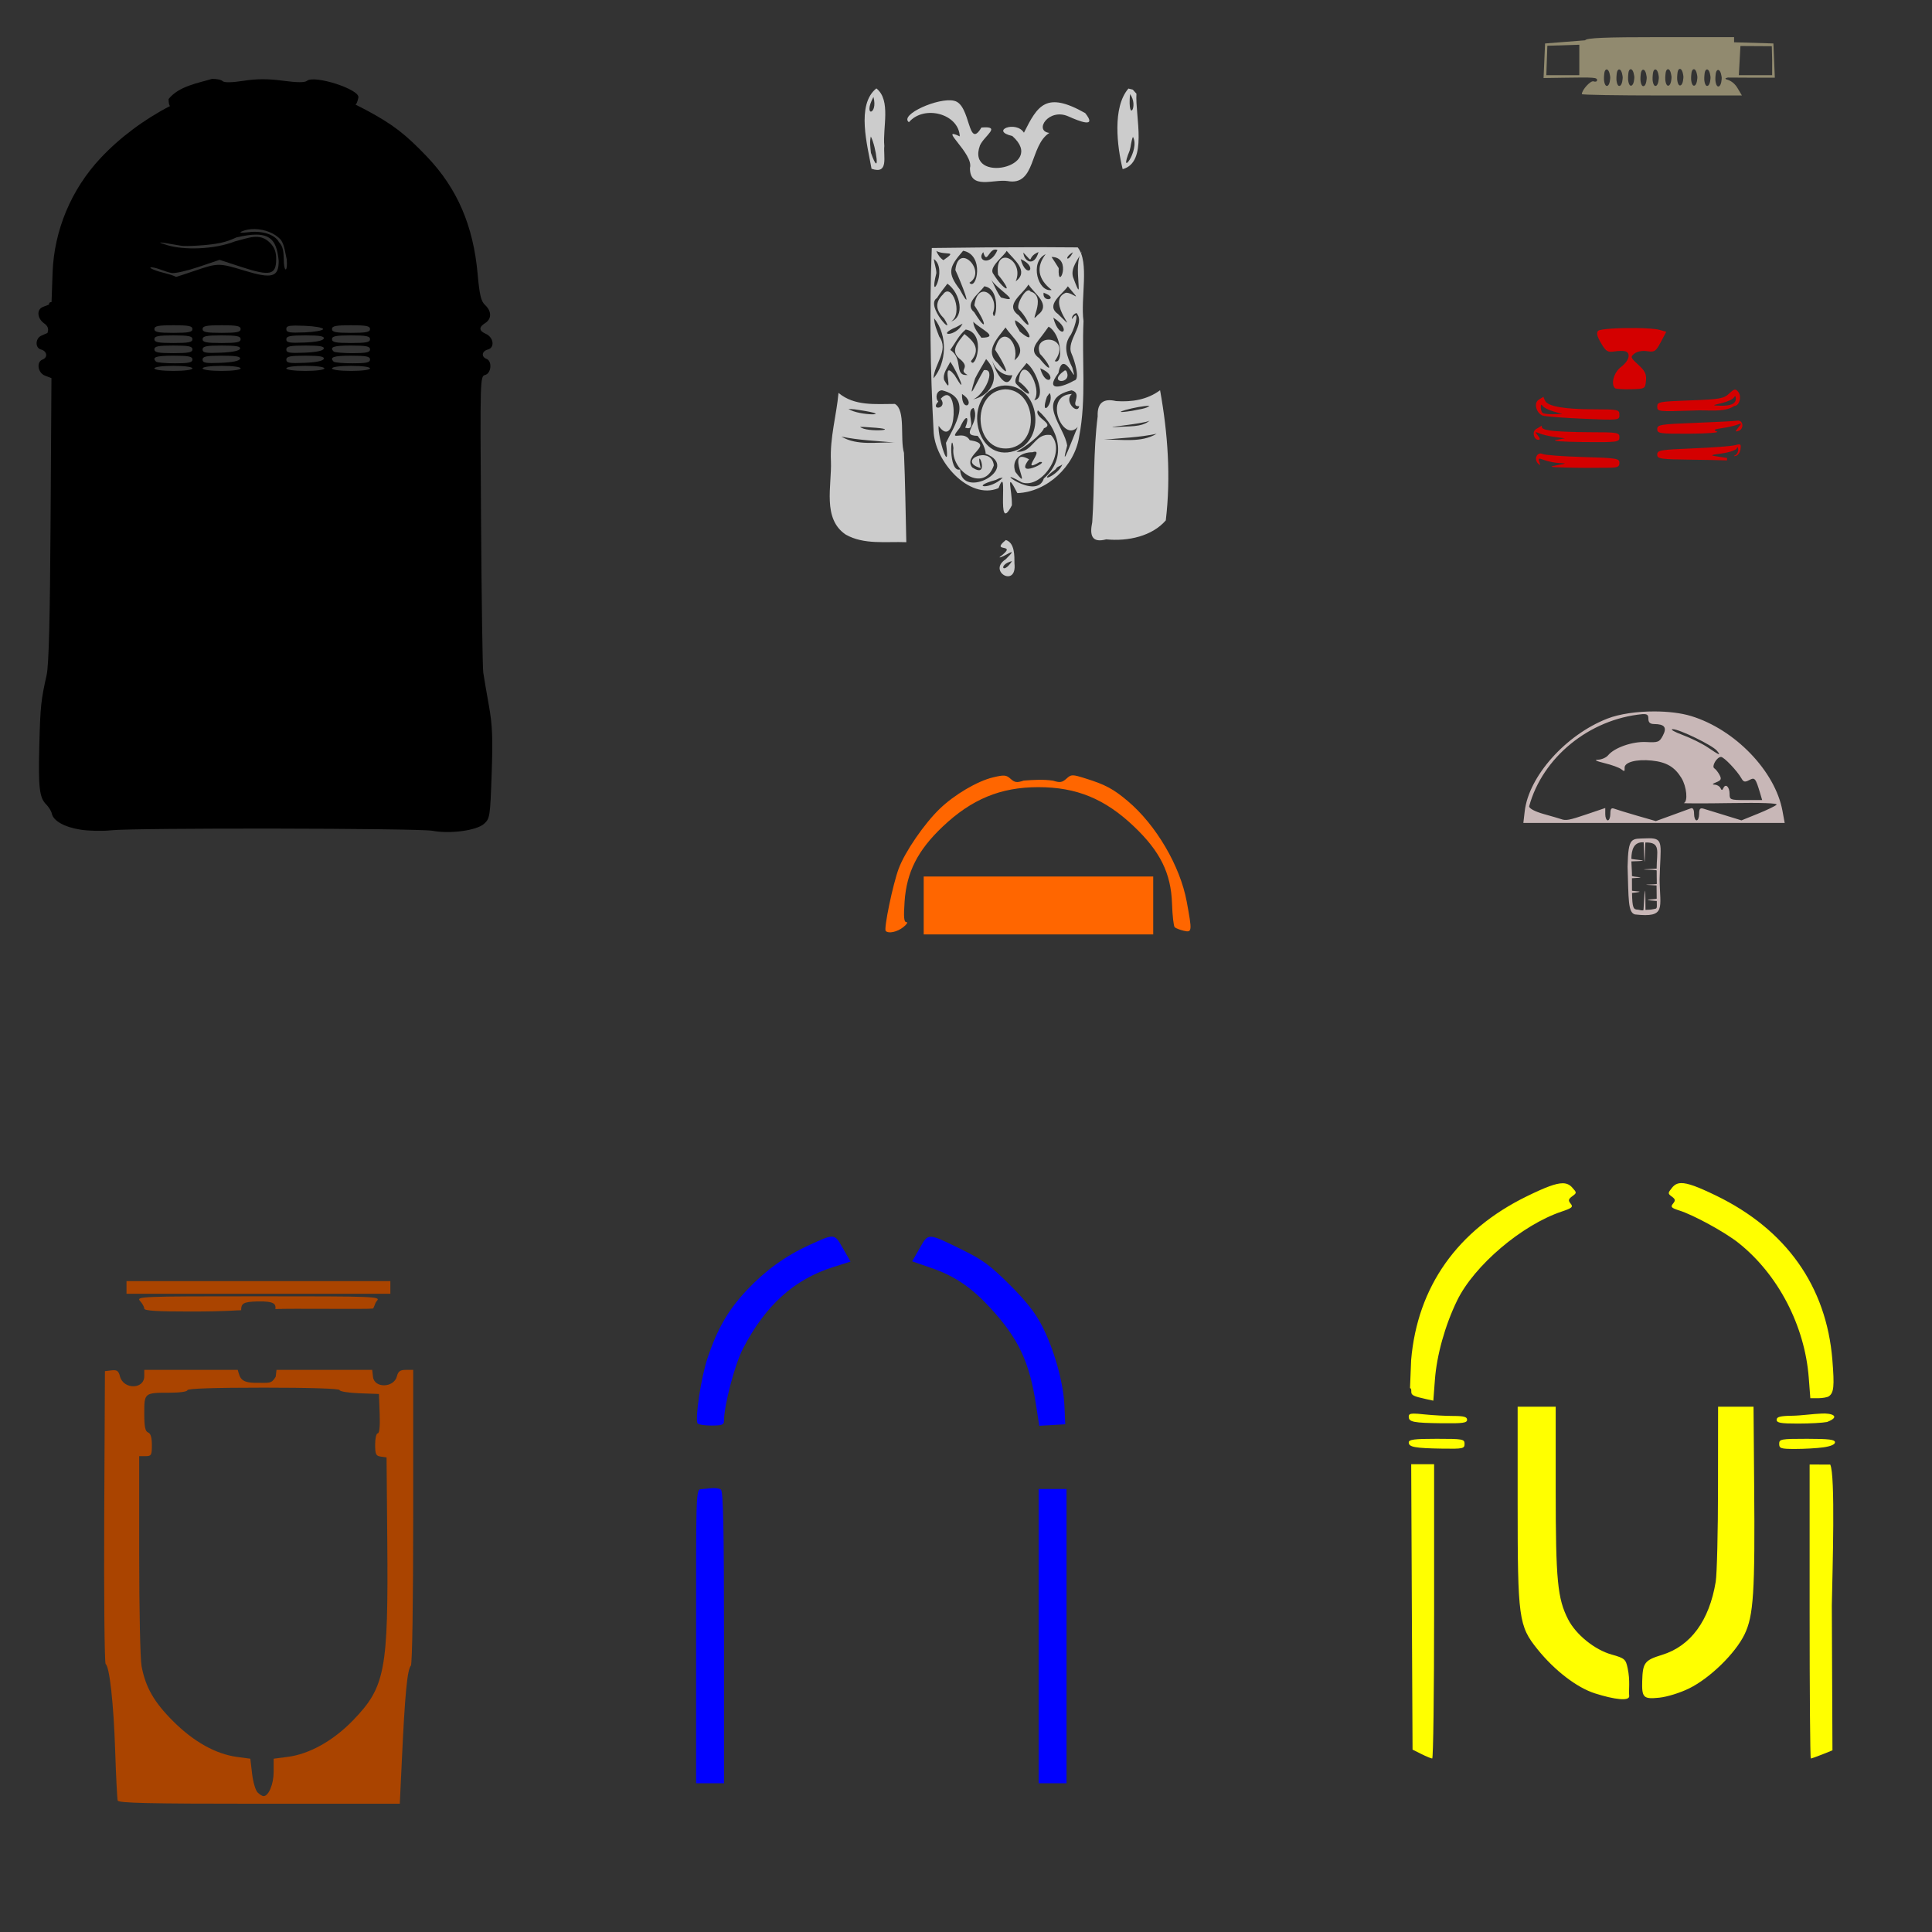
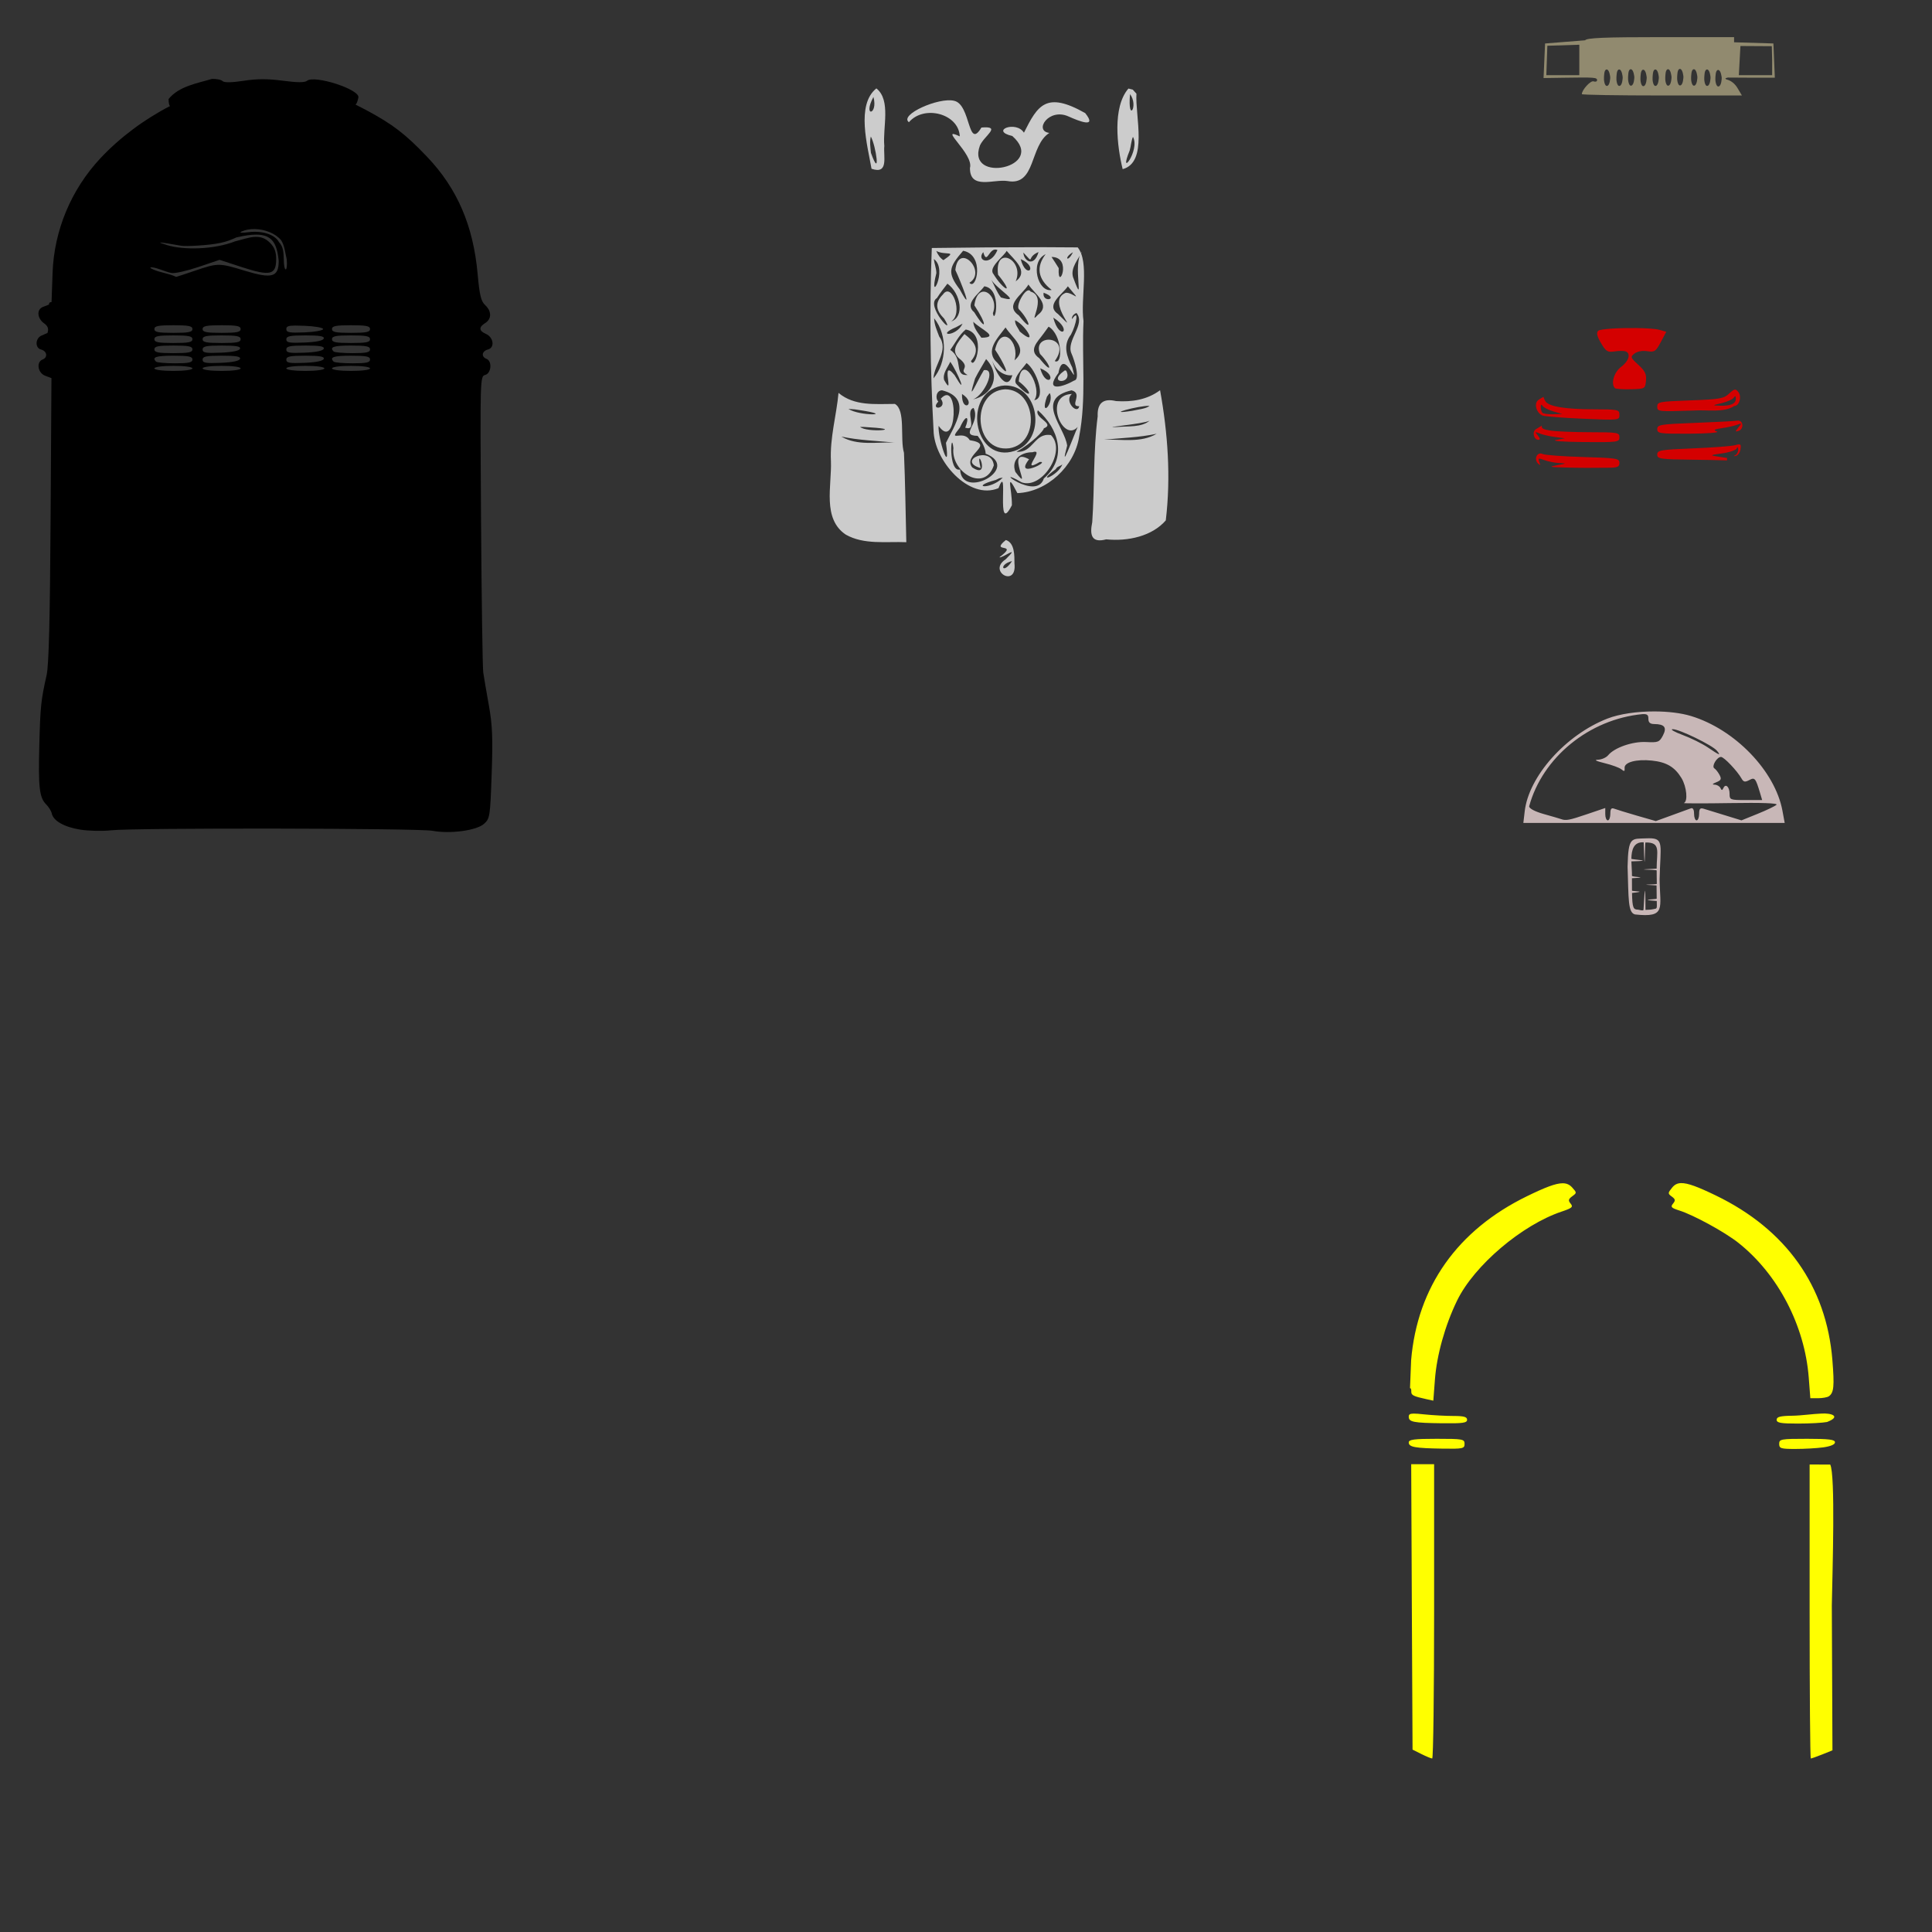
<svg xmlns="http://www.w3.org/2000/svg" xmlns:ns1="http://sodipodi.sourceforge.net/DTD/sodipodi-0.dtd" xmlns:ns2="http://www.inkscape.org/namespaces/inkscape" id="svg2457" ns1:version="0.32" ns2:version="0.47 r22583" width="1080" height="1080" version="1.0" ns1:docname="Jukebox.svg" ns2:output_extension="org.inkscape.output.svg.inkscape">
  <rect width="100%" height="100%" fill="#333333" stroke="none" />
  <defs id="defs2460">
    <ns2:perspective ns1:type="inkscape:persp3d" ns2:vp_x="0 : 526.18109 : 1" ns2:vp_y="0 : 1000 : 0" ns2:vp_z="744.09448 : 526.18109 : 1" ns2:persp3d-origin="372.04724 : 350.78739 : 1" id="perspective2464" />
  </defs>
  <ns1:namedview ns2:window-height="1002" ns2:window-width="1280" ns2:pageshadow="2" ns2:pageopacity="0.0" guidetolerance="10.0" gridtolerance="10.0" objecttolerance="10.0" borderopacity="1.0" bordercolor="#666666" pagecolor="#ffffff" id="base" showgrid="false" showguides="true" ns2:guide-bbox="true" ns2:zoom="0.46783328" ns2:cx="159.6754" ns2:cy="438.76103" ns2:window-x="1276" ns2:window-y="92" ns2:current-layer="svg2457" ns2:window-maximized="0" />
  <path style="fill:#000000" d="m 118.478,44.107 c -7.757,2.371 -18.427,3.993 -24.244,11.258 0.062,2.448 0.339,3.563 0.842,3.9 -14.273,7.327 -28.101,17.604 -38.915,29.164 -16.395,17.527 -25.943,40.391 -26.77,64.134 l -0.576,16.311 c -0.031,-0.003 -0.057,0 -0.089,0 -0.974,-1e-5 -1.42,0.502 -1.33,1.374 -0.689,0.278 -1.665,0.685 -3.28,1.285 -3.985,1.481 -3.133,6.639 0.488,9.175 2.024,1.418 2.682,2.988 2.083,4.875 -0.061,0.193 -0.093,0.362 -0.133,0.532 -0.622,0.239 -1.685,0.725 -3.501,1.551 -3.275,1.489 -3.58,6.811 -0.133,7.712 3.418,0.894 3.954,4.435 0.842,5.629 -3.579,1.374 -2.626,7.46 1.418,8.997 l 3.59,1.374 -0.488,79.115 c -0.336,55.974 -0.978,81.351 -2.216,86.871 -3.145,14.021 -3.523,17.471 -4.078,39.003 -0.615,23.877 0.018,29.492 3.812,33.286 1.446,1.446 2.881,3.744 3.147,5.097 0.809,4.116 7.126,7.653 16.089,9.042 4.68,0.725 12.339,0.888 17.02,0.355 12.499,-1.425 171.871,-1.189 179.637,0.266 9.898,1.854 24.684,-0.128 28.854,-3.856 3.314,-2.963 3.456,-3.935 4.299,-27.878 0.707,-20.087 0.409,-27.39 -1.551,-38.294 -1.332,-7.411 -2.754,-15.708 -3.147,-18.438 -0.393,-2.73 -0.941,-41.101 -1.241,-85.276 -0.541,-79.568 -0.528,-80.324 2.305,-81.065 3.44,-0.9 4.019,-7.744 0.753,-8.997 -3.096,-1.188 -2.627,-4.334 0.798,-5.23 3.938,-1.03 3.179,-6.831 -1.152,-8.731 -3.945,-1.731 -4.063,-3.756 -0.355,-6.072 3.639,-2.273 3.615,-6.607 -0.044,-10.017 -2.317,-2.158 -3.137,-5.522 -4.211,-17.419 -2.441,-27.059 -11.396,-47.786 -28.277,-65.508 -12.11,-12.712 -19.225,-18.188 -34.128,-26.15 -2.159,-1.153 -4.005,-2.074 -5.851,-3.014 0.627,-0.428 1.085,-1.643 1.596,-3.9 1.04,-4.596 -24.642,-12.775 -28.721,-9.396 -1.242,1.029 -5.338,1.031 -13.474,-0.044 -8.549,-1.13 -14.475,-1.12 -21.984,0.044 -6.466,1.002 -10.809,1.066 -11.657,0.222 -0.921,-0.918 -3.581,-1.322 -6.028,-1.285 z m 23.934,83.946 c 5.633,0.093 11.553,2.396 14.715,6.205 2.013,3.073 2.277,7.105 3.147,10.682 0.298,3.12 0.029,5.673 -0.576,5.673 -0.606,0 -1.064,-2.553 -1.064,-5.673 -0.16,-3.73 -0.144,-6.946 -2.704,-9.618 -2.238,-4.181 -9.186,-6.463 -16.842,-5.54 -4.367,0.526 -5.705,0.358 -3.856,-0.443 2.149,-0.931 4.62,-1.328 7.18,-1.285 z m 0.798,3.103 c 8.852,0.011 11.637,4.76 12.587,14.715 0,9.074 -3.699,10.123 -19.014,5.452 -14.365,-4.382 -14.935,-4.372 -27.79,0 -5.734,1.95 -10.49,3.512 -10.549,3.457 -4.047,-1.966 -8.723,-2.325 -12.853,-4.166 -1.788,-0.768 -2.05,-1.197 -0.709,-1.197 3.891,0.492 7.228,2.462 11.036,3.191 1.794,0.343 8.549,-1.179 15.025,-3.368 l 11.79,-3.989 12.632,4.122 c 15.677,5.102 19.014,4.307 19.014,-4.477 0,-4.233 -0.947,-6.664 -3.501,-9.219 -5.767,-5.827 -12.369,-2.429 -19.369,-0.798 -11.719,4.628 -28.7,5.036 -38.117,2.127 -6.512,-2.011 -5.386,-1.947 7.801,0.355 2.693,0.47 15.681,-0.175 22.117,-1.596 3.546,-0.774 5.966,-1.74 8.864,-3.058 4.453,-1.03 8.085,-1.555 11.036,-1.551 z m -46.272,50.66 c 8.51,0 10.637,0.425 10.637,2.127 0,1.702 -2.127,2.127 -10.637,2.127 -8.51,0 -10.637,-0.425 -10.637,-2.127 0,-1.702 2.127,-2.127 10.637,-2.127 z m 26.948,0 c 8.51,0 10.637,0.425 10.637,2.127 0,1.702 -2.127,2.127 -10.637,2.127 -8.51,0 -10.637,-0.425 -10.637,-2.127 0,-1.702 2.127,-2.127 10.637,-2.127 z m 72.334,0 c 8.51,0 10.637,0.425 10.637,2.127 0,1.702 -2.127,2.127 -10.637,2.127 -8.51,0 -10.637,-0.425 -10.637,-2.127 0,-1.702 2.127,-2.127 10.637,-2.127 z m -31.158,0.177 c 1.368,-0.009 3.119,0.046 5.274,0.133 5.655,0.229 10.283,1.037 10.283,1.817 0,0.78 -4.627,1.632 -10.283,1.862 -8.622,0.349 -10.283,0.026 -10.283,-1.862 0,-1.416 0.904,-1.926 5.008,-1.95 z m -68.123,5.496 c 8.51,0 10.637,0.425 10.637,2.127 0,1.702 -2.127,2.127 -10.637,2.127 -8.51,0 -10.637,-0.425 -10.637,-2.127 0,-1.702 2.127,-2.127 10.637,-2.127 z m 26.948,0 c 8.51,0 10.637,0.425 10.637,2.127 0,1.702 -2.127,2.127 -10.637,2.127 -8.51,0 -10.637,-0.425 -10.637,-2.127 0,-1.702 2.127,-2.127 10.637,-2.127 z m 46.893,0 c 7.971,0 10.629,0.459 10.194,1.773 -0.378,1.144 -4.21,1.947 -10.77,2.216 -8.402,0.344 -10.15,0.036 -10.15,-1.773 0,-1.781 1.975,-2.216 10.726,-2.216 z m 25.441,0 c 8.51,0 10.637,0.425 10.637,2.127 0,1.702 -2.127,2.127 -10.637,2.127 -8.51,0 -10.637,-0.425 -10.637,-2.127 0,-1.702 2.127,-2.127 10.637,-2.127 z m -99.281,5.673 c 8.51,0 10.637,0.425 10.637,2.127 0,1.702 -2.127,2.127 -10.637,2.127 -8.51,0 -10.637,-0.425 -10.637,-2.127 0,-1.702 2.127,-2.127 10.637,-2.127 z m 27.036,0 c 7.971,0 10.629,0.459 10.194,1.773 -0.378,1.144 -4.21,1.947 -10.77,2.216 -8.402,0.344 -10.15,0.036 -10.15,-1.773 0,-1.781 1.975,-2.216 10.726,-2.216 z m 46.804,0 c 7.971,0 10.629,0.459 10.194,1.773 -0.378,1.144 -4.21,1.947 -10.77,2.216 -8.402,0.344 -10.15,0.036 -10.15,-1.773 0,-1.781 1.975,-2.216 10.726,-2.216 z m 25.441,0 c 8.51,0 10.637,0.425 10.637,2.127 0,1.684 -2.037,2.127 -9.707,2.127 -5.33,0 -10.117,-0.411 -10.637,-0.931 -2.49,-2.49 -0.076,-3.324 9.707,-3.324 z m -99.281,5.673 c 8.51,0 10.637,0.425 10.637,2.127 0,1.684 -2.037,2.127 -9.707,2.127 -5.33,0 -10.117,-0.411 -10.637,-0.931 -2.49,-2.49 -0.076,-3.324 9.707,-3.324 z m 27.036,0 c 7.971,0 10.629,0.459 10.194,1.773 -0.378,1.144 -4.21,1.947 -10.77,2.216 -8.402,0.344 -10.15,0.036 -10.15,-1.773 0,-1.781 1.975,-2.216 10.726,-2.216 z m 46.804,0 c 7.971,0 10.629,0.459 10.194,1.773 -0.378,1.144 -4.21,1.947 -10.77,2.216 -8.402,0.344 -10.15,0.036 -10.15,-1.773 0,-1.781 1.975,-2.216 10.726,-2.216 z m 25.441,0 c 8.51,0 10.637,0.425 10.637,2.127 0,1.684 -2.037,2.127 -9.707,2.127 -5.33,0 -10.117,-0.411 -10.637,-0.931 -2.49,-2.49 -0.076,-3.324 9.707,-3.324 z m -99.281,5.673 c 6.146,0 10.637,0.599 10.637,1.418 0,0.819 -4.491,1.418 -10.637,1.418 -6.146,0 -10.637,-0.599 -10.637,-1.418 0,-0.819 4.491,-1.418 10.637,-1.418 z m 26.948,0 c 6.146,0 10.637,0.599 10.637,1.418 0,0.819 -4.491,1.418 -10.637,1.418 -6.146,0 -10.637,-0.599 -10.637,-1.418 0,-0.819 4.491,-1.418 10.637,-1.418 z m 46.804,0 c 6.146,0 10.637,0.599 10.637,1.418 0,0.819 -4.491,1.418 -10.637,1.418 -6.146,0 -10.637,-0.599 -10.637,-1.418 0,-0.819 4.491,-1.418 10.637,-1.418 z m 25.529,0 c 6.146,0 10.637,0.599 10.637,1.418 0,0.819 -4.491,1.418 -10.637,1.418 -6.146,0 -10.637,-0.599 -10.637,-1.418 0,-0.819 4.491,-1.418 10.637,-1.418 z" id="path2836" ns1:nodetypes="cccsccscssscssscccssssssssssssssssssssscsssssccccsccsscccsscccscccsccssccccsssccsssccsssccssssccsssccsssccsssccsssccsssccsssccsssccsssccsssccsssccsssccsssccsssccsssccsssccsssc" />
  <path id="path3061" style="fill:#c8b7b7" d="m 921.972,468.6 c -0.558,-10e-4 -1.161,0.015 -1.817,0.044 -8.207,0.363 -9.946,-1.169 -10.327,15.823 0.599,18.171 0.166,25.647 4.118,26.705 17.693,1.971 13.94,-3.525 13.788,-19.702 0.441,-19.045 2.616,-22.851 -5.762,-22.87 z m -2.172,2.349 c 8.796,-0.154 6.324,4.894 6.27,14.607 -16.041,0.772 0,0.401 0.024,1.053 -0.051,2.089 0.073,5.113 0.072,7.477 -3e-4,0.491 -13.148,0.257 -0.143,0.881 0.01,3.126 0.047,5.939 0.085,7.36 0.013,0.48 -11.388,0.492 0.038,1.339 0.142,4.925 0.126,4.039 -1.985,4.569 -0.929,0.233 -2.628,0.362 -4.32,0.399 -0.071,-19.859 -0.655,-7.319 -1.103,-0.093 -0.052,0.833 -2.743,-0.054 -3.147,-0.052 -2.523,0.013 -3.131,-0.997 -3.278,-9.328 9.529,-0.99 -0.013,-0.842 -0.019,-1.29 -0.022,-1.941 -0.027,-4.23 -0.028,-6.931 10.692,-0.616 -3e-4,-0.544 -3e-4,-1.376 0.08,-2.091 -0.252,-5.074 -0.31,-8.047 14.439,-0.344 -0.011,-0.977 -0.01,-1.461 0.084,-4.984 1.271,-9.512 6.877,-9.204 0.744,24.435 0.634,0.049 0.972,0.096 z m 42.257,-47.815 c 1.675,1e-5 9.128,7.863 11.524,12.144 1.063,1.899 1.933,2.041 4.255,0.798 3.114,-1.667 3.546,-1.141 6.072,7.269 l 1.152,3.9 -9.13,0 c -8.724,2e-5 -9.086,-0.145 -9.086,-3.457 0,-3.911 -2.198,-5.983 -3.457,-3.28 -0.663,1.423 -0.979,1.416 -1.64,0 -0.455,-0.975 -1.891,-1.812 -3.191,-1.862 -1.64,-0.062 -1.371,-0.468 0.886,-1.374 2.7,-1.083 3.008,-1.815 1.773,-4.122 -0.818,-1.529 -2.121,-3.165 -2.881,-3.634 -1.719,-1.063 1.386,-6.382 3.723,-6.382 z m -26.992,-15.513 c 3.546,-0.087 22.166,8.973 24.687,12.011 2.498,3.01 1.412,2.599 -5.008,-1.773 -3.106,-2.115 -9.458,-5.259 -14.139,-7.003 -4.68,-1.744 -7.191,-3.195 -5.54,-3.236 z m -16.887,-8.421 c 2.858,-0.163 3.28,0.627 3.28,2.659 0,1.99 0.953,2.866 3.191,2.881 5.859,0.04 7.295,1.894 4.92,6.427 -1.934,3.692 -2.695,3.985 -9.308,3.634 -7.661,-0.407 -17.781,3.117 -21.319,7.402 -1.071,1.297 -3.623,2.416 -5.673,2.482 -2.371,0.077 -1.071,0.765 3.634,1.906 4.069,0.986 8.326,2.532 9.441,3.457 1.625,1.349 1.982,1.212 1.817,-0.709 -0.278,-3.24 6.55,-5.084 15.247,-4.166 8.181,0.863 12.758,3.561 16.532,9.751 2.935,4.814 3.728,13.171 1.33,13.961 -0.013,0.004 0.01,0.04 0,0.044 0.684,0.216 11.798,0.226 25.884,0 17.69,-0.284 26.847,0.039 25.928,0.931 -0.78,0.758 -5.509,3.04 -10.504,5.053 l -9.086,3.679 -9.352,-2.881 c -5.145,-1.576 -10.469,-3.214 -11.834,-3.634 -1.918,-0.591 -2.482,0.067 -2.482,2.881 0,2.003 -0.638,3.634 -1.418,3.634 -0.78,0 -1.418,-1.645 -1.418,-3.679 0,-2.369 -0.637,-3.486 -1.773,-3.058 -0.975,0.367 -5.782,2.121 -10.682,3.9 l -8.909,3.236 -10.504,-3.014 c -5.774,-1.678 -11.498,-3.431 -12.72,-3.9 -1.669,-0.64 -2.216,0.062 -2.216,2.837 0,2.034 -0.638,3.679 -1.418,3.679 -0.78,0 -1.418,-1.553 -1.418,-3.457 l 0,-3.457 -10.194,3.457 c -10.033,3.412 -11.828,3.739 -14.626,2.704 -0.78,-0.289 -5.088,-1.527 -9.573,-2.792 -4.941,-1.394 -8.155,-3.098 -8.155,-4.299 7.414,-27.267 33.495,-48.72 63.38,-51.546 z m 6.648,-1.507 c -9.616,-0.018 -19.477,1.36 -26.239,3.989 -23.347,9.078 -44.065,32.323 -46.272,51.901 l -0.753,6.427 73.043,0 73.043,0 -1.241,-6.737 c -4.09,-22.24 -26.549,-45.551 -51.103,-53.009 -5.664,-1.72 -12.998,-2.557 -20.477,-2.571 z" />
-   <path style="fill:#aa4400" d="m 70.715,716.128 0,3.546 0,3.546 73.752,0 73.752,0 0,-3.546 0,-3.546 -73.752,0 -73.752,0 z m 73.752,8.51 c -66.29,0 -68.444,0.106 -66.173,2.615 1.291,1.427 2.349,3.341 2.349,4.255 0,1.208 6.993,1.64 25.707,1.64 21.418,0 25.802,-0.769 28.455,-0.709 0.014,-3.691 1.011,-4.73 8.953,-4.92 9.722,-0.241 10.509,1.451 10.194,4.255 8.517,-0.419 50.871,0.177 54.339,-0.266 0.906,-0.116 1.058,-2.828 2.349,-4.255 2.271,-2.509 0.117,-2.615 -66.173,-2.615 z m -63.824,41.131 0,3.501 c 0,7.527 -11.719,7.568 -13.607,0.044 -0.741,-2.953 -1.658,-3.627 -4.654,-3.28 l -3.723,0.443 -0.399,81.464 c -0.201,44.804 0.172,81.822 0.798,82.262 2.195,1.543 4.47,22.317 5.319,48.311 0.471,14.431 1.114,27.036 1.418,28.011 0.434,1.39 17.492,1.773 79.115,1.773 l 78.583,0 1.152,-24.466 c 1.696,-36.761 3.037,-50.634 5.053,-52.743 0.741,-0.775 1.285,-36.158 1.285,-83.325 l 0,-81.996 -4.122,0 c -3.185,0 -4.277,0.809 -4.964,3.546 -1.647,6.563 -12.635,6.852 -13.385,0.355 l -0.443,-3.9 -26.726,0 -26.77,0 -0.443,3.812 c -2.442,4.15 -3.631,3.339 -10.637,3.413 -9.03,0.095 -9.269,-2.704 -10.593,-7.224 l -26.15,0 -26.106,0 z m 66.66,9.928 c 26.175,0 42.549,0.538 42.549,1.374 0,0.747 4.946,1.545 10.992,1.773 l 10.992,0.399 0.399,10.992 c 0.262,6.943 -0.13,10.992 -1.064,10.992 -0.813,0 -1.463,2.838 -1.463,6.294 2e-5,5.437 0.43,6.345 3.191,6.737 l 3.191,0.443 0.399,46.095 c 0.633,73.08 -1.124,82.209 -19.103,100.833 -11.053,11.449 -24.484,18.962 -36.61,20.477 l -7.801,1.02 0,7.313 c 0,6.947 -2.791,13.607 -5.673,13.607 -0.68,0 -2.178,-0.937 -3.324,-2.083 -1.146,-1.146 -2.523,-5.848 -3.058,-10.46 l -0.975,-8.377 -7.313,-0.975 C 120.722,980.568 108.408,973.72 96.998,962.381 86.196,951.644 81.402,943.346 79.137,931.4 c -0.749,-3.949 -1.33,-31.956 -1.33,-62.272 l 0,-55.137 3.546,0 c 3.244,0 3.546,-0.505 3.546,-6.205 0,-4.23 -0.683,-6.493 -2.127,-7.047 -1.608,-0.617 -2.127,-3.216 -2.127,-10.637 0,-11.506 0.018,-11.568 14.272,-11.568 5.596,0 9.839,-0.609 9.839,-1.418 0,-0.914 15.129,-1.418 42.549,-1.418 z" id="path2984" />
  <path style="fill:#918a6f" d="m 928.277,20.753 c -31.298,0 -41.33,0.422 -42.194,1.773 l -22.383,1.773 -0.842,19.324 11.745,-0.177 c 16.721,-0.264 18.172,-0.163 18.172,1.374 0,0.756 -0.895,1.07 -1.95,0.665 -1.62,-0.622 -6.56,4.755 -6.56,7.136 0,0.417 20.105,0.753 44.721,0.753 l 44.765,0 -2.482,-4.166 c -1.46,-2.471 -3.637,-4.164 -6.072,-4.787 -0.853,-0.347 -1.115,-0.716 0.709,-1.064 l 15.557,0.089 10.682,0 -0.399,-9.574 -0.399,-9.574 -21.984,-0.665 0,-2.881 -41.087,0 z m 62.172,5.069 0.189,7.651 0,8.554 -9.308,0 -9.308,0 0.443,-8.155 0.443,-8.155 17.539,0.105 z m -125.471,-0.246 17.869,-0.568 0,8.51 0,8.51 -9.219,0 -9.219,0 0.569,-16.451 z m 74.114,12.95 c 1.56,0 1.95,4.133 1.95,4.432 10e-5,0.299 -0.124,4.379 -1.684,4.787 -1.56,0.408 -1.962,-3.602 -1.817,-4.742 0.089,-0.701 -0.01,-4.477 1.551,-4.477 z m -27.48,0.177 c 1.56,0 1.994,4.133 1.994,4.432 0,0.299 -0.124,4.334 -1.684,4.742 -1.56,0.408 -1.962,-3.602 -1.817,-4.742 0.089,-0.701 -0.053,-4.432 1.507,-4.432 z m 20.831,0 c 1.56,0 1.95,4.133 1.95,4.432 0,0.299 -0.124,4.334 -1.684,4.742 -1.56,0.408 -1.962,-3.602 -1.817,-4.742 0.089,-0.701 -0.01,-4.432 1.551,-4.432 z m 14.449,0 c 1.56,0 1.95,4.133 1.95,4.432 0,0.299 -0.124,4.334 -1.684,4.742 -1.56,0.408 -1.962,-3.602 -1.817,-4.742 0.089,-0.701 -0.01,-4.432 1.551,-4.432 z m -48.754,0.133 c 1.56,-1e-5 1.994,4.133 1.994,4.432 0,0.299 -0.124,4.334 -1.684,4.742 -1.56,0.408 -1.962,-3.602 -1.817,-4.742 0.089,-0.701 -0.053,-4.432 1.507,-4.432 z m 7.003,0 c 1.56,0 1.95,4.133 1.95,4.432 0,0.299 -0.124,4.334 -1.684,4.742 -1.56,0.408 -1.962,-3.558 -1.817,-4.698 0.089,-0.701 -0.01,-4.477 1.551,-4.477 z m 20.211,0 c 1.56,0 1.95,4.133 1.95,4.432 0,0.299 -0.124,4.334 -1.684,4.742 -1.56,0.408 -1.962,-3.558 -1.817,-4.698 0.089,-0.701 -0.01,-4.477 1.551,-4.477 z m 28.898,0 c 1.56,0 1.95,4.133 1.95,4.432 0,0.299 -0.124,4.334 -1.684,4.742 -1.56,0.408 -1.962,-3.558 -1.817,-4.698 0.089,-0.701 -0.01,-4.477 1.551,-4.477 z m -35.679,0.133 c 1.56,0 1.95,4.133 1.95,4.432 0,0.299 -0.124,4.334 -1.684,4.742 -1.56,0.408 -1.962,-3.558 -1.817,-4.698 0.089,-0.701 -0.01,-4.477 1.551,-4.477 z m 41.884,0.133 c 1.56,1e-5 1.994,4.133 1.994,4.432 0,0.299 -0.124,4.379 -1.684,4.787 -1.56,0.408 -2.006,-3.602 -1.861,-4.742 0.089,-0.701 -0.01,-4.477 1.551,-4.477 z" id="path3267" ns1:nodetypes="cccccsssccccccccccccccccccccccccccccsssccsssccsssccsssccsssccsssccsssccsssccsssccsssc" />
-   <path id="path2599" style="fill:#ffff00" d="m 848.373,786.353 10.637,0 10.637,0 0,47.159 c 0.026,49.903 1.021,60.117 6.914,71.669 4.371,8.567 14.898,17.088 24.377,19.723 7.399,2.057 7.878,2.714 8.94,7.679 1.492,6.977 0.488,12.312 0.854,15.382 0.385,3.231 -8.353,2.067 -19.101,-1.343 -10.133,-3.215 -22.56,-12.749 -32.178,-24.687 -10.528,-13.068 -11.081,-17.232 -11.081,-81.597 l 0,-53.984 z m 112.046,0 9.884,0 9.928,0 0.355,43.303 c 0.524,60.439 -0.329,73.56 -5.363,83.946 -5.169,10.663 -19.325,24.489 -30.981,30.228 -5.053,2.488 -12.268,4.727 -16.709,5.186 -8.833,0.912 -9.78,0 -9.529,-9.219 0.281,-10.35 1.31,-11.716 11.081,-14.715 16.009,-4.914 26.419,-19.127 30.006,-40.865 0.708,-4.29 1.281,-28.065 1.285,-52.832 l 0.044,-45.031 z" ns1:nodetypes="ccccssssssccccccsssssscc" />
-   <path id="path3383" style="fill:#ff6600" d="m 599.726,433.423 c 1.413,-0.006 3.44,0.591 7.357,1.817 10.819,3.387 15.357,5.831 23.269,12.499 15.86,13.366 29.327,36.286 33.02,56.2 3.106,16.753 3.049,17.471 -1.684,16.355 -2.145,-0.506 -4.399,-1.402 -5.008,-1.95 -0.61,-0.548 -1.288,-6.458 -1.507,-13.164 -0.556,-17.044 -6.601,-29.236 -21.363,-43.258 -16.194,-15.383 -32.023,-21.895 -53.319,-21.895 -21.149,0 -37.298,6.667 -53.585,22.117 -13.879,13.165 -20.107,25.41 -21.23,41.796 -0.605,8.831 -0.368,11.524 1.019,11.524 0.997,0 0.21,1.276 -1.773,2.837 -3.409,2.682 -8.192,3.731 -9.795,2.127 -1.197,-1.197 4.033,-26.319 7.269,-34.926 3.541,-9.419 14.264,-25.054 22.959,-33.419 8.192,-7.881 20.933,-15.405 29.696,-17.507 6.276,-1.506 7.448,-1.407 9.884,0.798 2.301,2.082 3.499,2.266 7.357,0.975 5.452,-0.408 10.903,-0.741 16.355,0.044 3.844,1.231 5.115,1.042 7.49,-1.108 1.378,-1.247 2.177,-1.855 3.59,-1.862 z m -83.374,56.555 128.302,0 0,32.365 -128.302,0 0,-32.365 z" />
  <path id="path3201" style="fill:#ffff00" d="m 1017.971,790.206 c -3.946,0.106 -11.081,1.128 -15.956,1.197 -6.879,0.097 -8.864,0.61 -8.864,2.26 0,1.722 2.265,2.127 11.878,2.127 6.533,0 13.873,-0.399 16.311,-0.886 8.045,-3.11 2.546,-5.126 -3.369,-4.698 z m -227.771,0 c 1.317,-0.022 3.223,0.155 5.983,0.443 4.795,0.501 12.135,0.886 16.311,0.886 5.803,0 7.623,0.501 7.623,2.127 0,1.757 -2.409,2.086 -13.828,1.95 -16.223,-0.193 -18.793,-0.689 -18.793,-3.679 0,-1.175 0.509,-1.691 2.704,-1.729 z m 12.898,14.094 c 14.656,0 15.601,0.172 15.601,2.837 0,2.635 -0.881,2.839 -12.41,2.659 -15.367,-0.239 -18.793,-0.874 -18.793,-3.457 0,-1.637 3.016,-2.039 15.601,-2.039 z m 207.072,0 c 12.232,0 15.601,0.433 15.601,1.95 0,1.226 -2.433,2.265 -6.604,2.837 -3.619,0.496 -10.64,0.886 -15.601,0.886 -8.075,0 -8.997,-0.297 -8.997,-2.837 0,-2.665 0.946,-2.837 15.601,-2.837 z M 939.743,661.362 c -2.24,0.051 -3.726,0.943 -5.008,2.526 -2.464,3.043 -2.49,3.318 -0.177,5.008 2.005,1.466 2.125,2.185 0.665,3.945 -1.518,1.829 -0.991,2.406 3.59,3.856 7.917,2.505 25.366,12.039 32.887,17.995 22.171,17.557 37.155,46.245 39.402,75.392 l 0.886,11.524 4.388,0 c 2.42,-0.011 5.102,-0.491 5.939,-1.064 2.836,-1.942 3.189,-5.558 1.995,-20.344 -3.328,-41.171 -25.841,-72.913 -65.153,-91.924 -9.954,-4.813 -15.68,-6.999 -19.413,-6.914 z m -66.217,0.089 c -3.879,0.003 -9.739,2.27 -19.901,7.224 -38.936,18.984 -61.299,50.62 -64.799,91.658 l -0.621,15.646 c 0.711,0.107 0.709,0.949 0.709,1.994 0,1.986 1.108,2.546 8.643,4.211 l 3.679,0.798 0.886,-11.657 c 1.012,-13.749 5.674,-30.481 12.41,-44.322 9.538,-19.598 36.214,-42.269 58.461,-49.729 5.811,-1.948 6.531,-2.598 5.008,-4.432 -1.463,-1.763 -1.305,-2.519 0.886,-4.122 2.611,-1.909 2.603,-1.995 -0.044,-4.92 -1.381,-1.526 -2.991,-2.351 -5.319,-2.349 z m 149.581,157.256 -11.518,-0.046 0,82.173 c 0,45.199 0.29,82.173 0.665,82.173 0.374,0 3.24,-1.003 6.382,-2.26 l 5.718,-2.305 -0.355,-81.021 c 0.393,-20.245 2.05,-72.902 -0.892,-78.714 z m -234.236,-0.223 0.355,79.78 0.399,79.78 4.964,2.482 c 2.73,1.364 5.443,2.481 6.028,2.482 0.585,0 1.064,-37.018 1.064,-82.262 l 0,-82.262 -6.427,0 -6.382,0 z" />
-   <path id="path3177" style="fill:#0000ff" d="m 464.384,691.312 c -2.372,0.24 -5.925,1.909 -12.41,4.875 -13.003,5.948 -24.207,14.082 -34.527,25.042 -10.363,11.005 -16.428,21.516 -21.939,37.94 -3.565,10.624 -7.114,33.975 -5.54,36.521 0.402,0.65 3.858,1.197 7.712,1.197 5.944,0 7.047,-0.414 7.047,-2.704 0,-8.557 6.057,-31.565 10.637,-40.377 12.546,-24.136 28.477,-38.554 50.305,-45.474 l 9.795,-3.103 -4.255,-7.402 c -2.707,-4.74 -3.776,-6.824 -6.826,-6.515 z m 56.156,0.044 c -2.904,-0.116 -3.947,2.04 -6.427,6.382 l -4.211,7.357 11.125,3.856 c 12.778,4.425 22.183,10.852 32.754,22.383 15.612,17.029 21.708,30.056 25.352,53.94 l 1.817,11.745 7.269,-0.399 7.269,-0.443 -0.488,-10.593 c -0.604,-13.061 -5.808,-31.452 -12.632,-44.677 -3.68,-7.131 -8.812,-13.631 -17.995,-22.782 -10.769,-10.731 -15.037,-13.858 -26.327,-19.413 -9.827,-4.835 -14.603,-7.241 -17.507,-7.357 z M 391.608,832.477 c -2.68,0.122 -2.482,6.821 -2.482,82.926 l 0,81.464 7.801,0 7.801,0 0,-81.242 c 0,-61.318 -0.444,-81.687 -1.729,-82.971 -2.767,-1.567 -7.894,-0.344 -11.391,-0.177 z m 188.989,-0.133 0,82.262 0,82.262 7.801,0 7.801,0 0,-82.262 0,-82.262 -7.801,0 -7.801,0 z" />
  <path id="path3372" style="fill:#d40000" d="m 914.751,183.378 c 5.648,0.072 10.766,0.409 12.942,1.019 l 3.767,1.064 -3.058,5.762 c -2.788,5.229 -3.51,5.724 -7.579,5.097 -2.686,-0.414 -5.533,0.082 -7.092,1.285 -2.47,1.907 -2.326,2.241 2.127,6.338 3.757,3.456 4.607,5.222 4.255,8.864 -0.436,4.512 -0.514,4.584 -8.51,4.787 -4.438,0.113 -8.427,-0.183 -8.864,-0.621 -2.413,-2.413 -0.511,-8.944 3.457,-11.878 4.379,-3.237 5.614,-7.561 2.482,-8.687 -0.975,-0.351 -3.751,-0.323 -6.161,0.044 -3.857,0.588 -4.771,0.031 -7.535,-4.654 -2.238,-3.794 -2.682,-5.783 -1.596,-6.87 1.092,-1.092 11.95,-1.671 21.363,-1.551 z m -53.985,70.154 c -2.079,0.364 -3.065,3.511 -1.019,5.54 1.305,1.295 1.491,1.139 0.753,-0.798 -0.84,-2.207 -0.507,-2.335 2.837,-1.064 2.09,0.795 5.848,1.529 8.333,1.64 4.254,0.19 4.19,0.24 -1.152,1.197 -4.985,0.893 -4.47,1.081 4.255,1.285 7.948,0.256 15.874,0.248 23.801,0.133 5.611,0 6.693,-0.428 6.693,-2.704 0,-2.506 -1.48,-2.743 -20.211,-3.28 -11.116,-0.319 -21.334,-1.069 -22.693,-1.684 -0.574,-0.26 -1.116,-0.35 -1.596,-0.266 z m 1.108,-15.601 c -0.242,1.608 0.833,2.109 4.698,2.748 2.944,0.487 12.862,0.922 22.028,0.931 15.714,0.015 16.665,0.162 16.665,2.837 0,2.713 -0.883,2.838 -20.211,2.659 -11.425,-0.106 -18.053,-0.614 -15.247,-1.152 l 4.964,-0.931 -5.673,-0.753 c -3.12,-0.417 -6.95,-1.332 -8.51,-1.994 -2.527,-1.073 -2.665,-0.936 -0.931,1.197 1.325,1.629 1.424,2.393 0.31,2.393 -2.563,0 -3.682,-4.57 -1.374,-5.939 1.494,-0.886 2.584,-1.541 3.28,-1.994 z m -0.31,-11.657 c 0.177,-0.101 0.448,0.115 0.798,0.665 0.574,0.903 3.299,2.276 6.028,3.058 l 4.964,1.418 -5.097,0.133 c -2.795,0.07 -5.508,-0.278 -6.028,-0.798 -0.52,-0.52 -0.943,-1.956 -0.931,-3.191 0.007,-0.752 0.089,-1.185 0.266,-1.285 z m 1.285,-4.432 c -0.689,0.365 -1.593,0.871 -2.748,1.64 -3.031,2.019 -1.052,7.566 2.216,8.82 1.28,0.491 11.433,1.29 22.604,1.773 20.127,0.869 20.344,0.858 20.344,-2.172 0,-2.93 -0.606,-3.07 -14.538,-3.103 -15.855,-0.037 -24.963,-1.556 -26.815,-4.477 -0.645,-1.017 -0.96,-1.833 -1.064,-2.482 z m 108.99,26.576 c -0.433,0.05 -1.009,0.182 -1.729,0.399 -1.824,0.55 -12.375,1.371 -23.491,1.817 -18.476,0.742 -20.211,1.043 -20.211,3.457 2e-5,2.436 1.516,2.652 19.502,2.881 6.033,0.077 15.617,0.231 19.502,0.399 l 0,-1.374 -4.964,-0.753 c -4.797,-0.735 -4.744,-0.805 2.349,-1.817 4.037,-0.576 7.68,-1.836 8.067,-2.792 0.422,-1.043 0.731,-0.798 0.798,0.621 0.062,1.3 -0.665,2.736 -1.64,3.191 -1.079,0.504 -0.94,0.682 0.355,0.399 1.17,-0.256 2.307,-1.964 2.571,-3.767 0.312,-2.134 0.192,-2.808 -1.108,-2.659 z m -0.133,-13.297 c 2.875,0.121 3.228,4.724 0.089,5.762 -1.891,0.625 -1.891,0.382 0,-1.95 1.957,-2.413 1.9,-2.532 -0.709,-1.507 -1.56,0.613 -5.371,1.467 -8.466,1.906 -4.496,0.637 -5.066,1.034 -2.837,1.906 1.546,0.604 -5.273,1.141 -15.291,1.197 -16.776,0.092 -18.083,-0.102 -18.083,-2.571 0,-2.447 1.685,-2.734 20.92,-3.457 11.506,-0.432 22.196,-0.992 23.757,-1.241 0.214,-0.034 0.429,-0.052 0.621,-0.044 z m -1.817,-13.607 c 0.288,-0.104 0.434,0.341 0.443,1.374 0.026,2.813 -2.919,4.092 -8.953,3.9 -4.359,-0.138 -4.337,-0.187 1.108,-1.463 3.088,-0.723 6.131,-2.105 6.737,-3.058 0.293,-0.461 0.492,-0.691 0.665,-0.753 z m -0.222,-3.723 c -0.714,0.142 -1.614,0.859 -3.058,2.216 -2.972,2.792 -5.222,3.214 -21.762,3.812 -17.359,0.627 -18.438,0.803 -18.438,3.501 2e-5,2.78 0.626,2.835 20.211,2.172 8.176,-0.532 16.844,1.39 22.914,-2.571 2.813,0 4.252,-5.329 2.127,-7.889 -0.762,-0.918 -1.28,-1.383 -1.994,-1.241 z" />
  <path id="path2597" style="fill:#cccccc" d="m 565.74,313.659 c -5.248,8.03 -7.842,1.866 0,0 z m -3.457,-11.79 c -9.438,7.617 7.913,1.021 -3.571,9.618 1.072,1.006 12.386,-7.629 3.482,1.152 -10.368,6.715 6.425,16.271 4.899,2.321 -0.009,-4.24 0.194,-11.5 -4.81,-13.091 z m -1.729,-34.882 c -6.546,6.941 -19.372,5.515 -3.856,1.285 l 2.001,-0.964 1.855,-0.322 z m 33.33,-7.446 c -2.291,6.472 -15.695,11.47 -3.679,2.704 0.687,-1.619 2.624,-1.595 3.679,-2.704 z m -16.709,-6.737 c 7.745,-2.605 -7.781,12.515 4.033,5.452 6.576,-0.662 -14.847,9.843 -5.94,-1.507 -14.459,-7.871 3.017,20.981 -7.67,7.035 -2.549,-7.007 3.31,-11.048 9.576,-10.98 z m 3.014,-23.446 c 11.531,10.162 16.736,26.523 3.325,38.117 -4.106,13.148 -30.518,-8.204 -12.332,2.177 11.422,4.007 25.189,-17.649 16.32,-26.423 -9.391,-1.535 -9.877,10.153 -19.279,9.31 8.797,-4.922 15.463,-11.977 15.247,-13.075 6.768,-2.558 -5.576,-5.907 -3.28,-10.105 z m -35.945,-1.33 c 4.19,8.72 -8.371,15.386 2.269,15.625 4.069,5.041 4.719,9.894 4.38,9.905 20.509,8.038 -13.381,26.383 -14.186,8.875 -6.852,2.022 -5.013,-23.604 -3.743,-11.979 -1.564,13.269 17.399,25.24 22.597,9.676 -1.288,-11.619 -21.245,-2.464 -7.385,1.525 -3.48,-14.781 6.43,6.955 -4.688,-0.371 -5.735,-7.15 13.668,-12.783 -1.418,-15.233 -3.71,-6.324 -12.767,2.044 -5.494,-6.987 3.747,-8.349 5.516,-5.876 2.991,0.037 7.44,2.215 -0.509,-9.437 4.677,-11.074 l 0,1.4e-4 z m -6.471,-7.801 c 8.66,5.524 -0.374,11.052 0,0 z m 49.197,-0.31 c 2.253,6.051 -5.891,14.017 -1.738,1.884 l 1.34,-1.84 0.399,-0.044 0,-1.4e-4 z m 12.011,-1.728 c 6.835,1.735 -1.587,9.209 4.334,8.872 -1.011,5.105 -8.805,-2.98 -4.104,-6.847 -16.499,0.758 -5.015,27.739 3.227,18.453 -2.442,5.346 -10.337,27.166 -5.895,10.46 -1.158,-10.314 -18.543,-26.011 2.438,-30.937 z m -72.334,0 c 17.866,4.476 6.428,20.475 2.154,29.361 2.745,19.758 -4.731,-3.068 -4.104,-9.504 10.315,14.861 11.649,-26.601 1.197,-15.158 4.266,5.737 -6.4,6.873 -1.374,1.596 -1.893,-1.983 -1.033,-6.293 2.127,-6.294 z m 35.236,-0.576 c -19.478,1.132 -17.816,35.55 2.375,32.965 17.515,-2.822 15.096,-32.853 -2.375,-32.965 z m -0.222,-2.127 c 19.637,-0.329 23.678,30.745 5.404,36.604 -21.63,6.971 -29.062,-29.301 -9.479,-35.853 l 2.013,-0.536 2.062,-0.216 z m 33.64,-8.465 c -11.005,7.564 4.927,8.228 0.728,0.215 l -0.728,-0.215 z m -13.828,-1.152 c 11.014,4.392 3.398,12.086 0,0 z m -7.623,-2.925 c 5.364,3.706 11.351,19.804 4.299,20.743 5.11,-6.581 -7.081,-27.615 -8.67,-10.507 7.736,5.878 7.933,11.107 -0.904,1.908 -3.567,-2.827 3.466,-9.487 5.274,-12.144 z m -42.638,-0.709 c 4.085,5.763 10.311,20.927 2.393,7.446 -8.493,-10.357 0.492,14.007 -5.834,2.733 -0.955,-3.755 2.039,-6.963 3.44,-10.179 z m 23.535,-0.532 c 1.913,6.196 7.729,8.696 11.168,8.004 -3.252,10.793 -10.406,-3.953 -11.168,-8.004 z m -3.501,-0.975 c 8.916,9.5 3.022,20.339 -7.269,22.516 6.298,-2.405 13.297,-17.626 6.007,-16.308 -4.104,6.606 -9.754,20.377 -4.915,4.668 1.848,-3.739 4.11,-7.256 6.177,-10.875 z m -11.391,-16.532 c 11.924,2.096 5.069,23.249 2.918,17.663 5.424,-6.383 2.079,-10.734 -3.628,-15.137 -3.859,4.862 -8.58,9.679 -1.952,14.481 5.52,5.032 -1.978,5.309 3.724,8.434 -7.982,0.655 -2.069,-9.046 -9.707,-14.006 2.782,-3.866 4.887,-8.389 8.643,-11.435 z m 22.25,-1.152 c 3.926,6.092 12.969,11.779 5.018,18.395 2.99,-10.303 -7.476,-20.595 -10.878,-5.956 4.271,6.258 10.595,18.756 1.512,7.544 -7.721,-6.729 -0.051,-14.003 4.348,-19.983 z m 24.067,-0.443 c 7.557,4.334 8.205,21.632 3.457,19.246 10.223,-14.254 -13.093,-15.991 -8.247,-4.009 6.179,6.363 7.595,12.39 -0.39,2.429 -6.476,-4.529 -0.929,-9.163 2.348,-13.75 0.944,-1.305 1.888,-2.61 2.832,-3.915 z m -48.089,-1.684 c -3.535,7.665 -15.455,6.928 -3.546,1.95 1.182,-0.65 2.364,-1.3 3.546,-1.95 z m 5.983,-1.064 c 3.765,4.004 15.369,8.781 4.542,8.947 -1.887,-2.671 -4.386,-5.521 -4.542,-8.947 z m 23.402,-0.842 c 6.428,3.146 13.03,15.276 2.571,6.294 -0.887,-2.027 -2.813,-3.882 -2.571,-6.294 z m -45.253,-1.064 c 7.819,9.745 6.824,25.123 -0.399,33.552 0.487,-8.031 8.805,-15.662 3.215,-23.365 -1.219,-3.29 -2.809,-6.665 -2.816,-10.187 z m 66.572,-0.399 c 11.311,7.154 3.446,13.321 0,0 z m 12.986,-2.571 c 5.312,6.278 -5.9,15.325 -2.856,22.514 1.83,4.04 5.018,14.757 1.596,15.217 -5.726,3.353 -17.252,7.082 -8.835,-4.211 2.787,-15.384 11.559,10.462 7.748,-3.019 -3.097,-6.248 -5.413,-12.396 -0.719,-18.5 2.825,-5.244 4.864,-14.994 0.568,-8.571 -0.27,-1.627 1.046,-2.944 2.498,-3.43 z m -18.394,-11.346 c 9.459,3.435 -0.956,6.065 0,0 z m 13.563,-3.59 c 8.746,10.291 2.896,3.303 -1.155,3.627 -12.051,4.697 10.08,26.118 -4.391,11.831 -7.217,-5.039 2.606,-11.005 5.547,-15.458 z m -46.715,0 c 10.255,1.437 5.866,22.429 4.808,15.037 3.869,-10.112 -8.476,-18.888 -10.347,-4.377 7.1,10.605 7.138,15.495 -0.087,3.857 -5.915,-4.821 2.817,-10.425 5.626,-14.516 z m 24.687,-0.975 c 3.407,5.273 13.028,11.204 5.15,17.066 -5.915,6.577 5.815,-10.4 -3.968,-13.129 -2.044,-3.632 -8.464,7.484 -6.557,9.841 5.566,5.595 8.628,14.488 -0.01,3.465 -8.393,-5.875 2.134,-11.618 5.385,-17.244 l -4e-5,0 z m -45.297,-0.488 c 7.579,5.482 9.683,18.684 2.08,21.104 6.967,-4.344 0.355,-22.192 -4.559,-15.099 -4.837,4.721 -3.861,9.037 0.657,13.534 7.227,11.668 -10.954,-7.292 -4.04,-11.491 1.749,-2.827 3.868,-5.396 5.862,-8.048 z m 24.599,-2.083 c 3.533,5.503 17.76,13.415 5.347,9.81 -2.315,-2.941 -3.604,-6.528 -5.347,-9.81 z m 16.355,-11.657 c 10.372,4.575 3.115,11.764 0,0 z m -48.533,-0.044 c 8.268,5.932 -3.337,26.716 1.403,7.86 -0.038,-2.693 -1.131,-5.2 -1.403,-7.86 z m 65.774,-1.152 c 12.189,0.015 3.195,20.315 4.03,6.264 -1.344,-2.088 -2.592,-4.238 -4.03,-6.264 z m -3.28,-1.551 c -5.349,7.001 -4.524,13.859 3.368,19.989 -7.589,1.661 -12.565,-15.716 -3.368,-19.989 z m 15.247,-1.064 c -2.928,6.097 -5.414,3.111 0,0 z M 580.544,140.892 c -2.459,8.706 -8.224,5.132 -8.481,0.308 6.756,7.132 1.177,2.685 8.481,-0.308 z m 24.288,-0.266 c -5.774,6.976 2.152,33.648 -5.028,14.204 -1.431,-5.169 2.988,-9.851 5.028,-14.204 z m -81.464,-0.355 c 5.104,2.76 12.44,-0.624 4.014,5.161 -1.926,-1.187 -3.136,-3.149 -4.014,-5.161 z m 39.358,-0.044 c 4.103,4.991 12.749,11.332 5.053,17.064 5.171,-12.107 -12.077,-20.72 -9.848,-3.712 9.55,11.769 2.917,8.657 -2.582,-0.389 -3.12,-3.625 5.902,-9.972 7.377,-12.963 z m -24.333,-0.044 c 12.187,2.219 7.5,22.61 3.519,17.893 10.144,-6.252 -6.206,-23.168 -7.862,-7.132 2.914,6.118 10.858,26.324 2.482,10.869 -7.118,-9.374 -6.126,-12.406 1.862,-21.629 z m 19.191,-0.399 c -4.01,9.379 -11.888,5.819 -7.934,1.152 2.146,7.825 3.236,-3.353 7.934,-1.152 z m 26.017,-1.596 c -20.906,-0.015 -41.812,0.144 -62.716,0.443 -1.327,33.927 -0.864,68.025 0.977,101.932 0.316,16.903 19.705,39.247 36.298,32.319 6.175,-16.002 -1.926,27.892 7.49,9.574 0.196,-8.823 -3.854,-20.208 3.071,-6.804 16.462,-0.557 31.999,-14.961 34.532,-31.564 4.132,-21.15 1.419,-43.086 2.436,-64.569 -1.753,-12.821 3.459,-32.91 -3.236,-41.222 -6.284,-0.053 -12.568,-0.097 -18.852,-0.109 l 0,3e-5 z m 49.729,-61.696 c 4.2,7.634 -8.5,23.897 -1.835,7.667 0.768,-2.514 0.782,-5.237 1.835,-7.667 z m -146.529,-0.177 c 2.99,5.482 5.593,24.552 0.063,9.143 -0.3,-3.023 -0.788,-6.138 -0.063,-9.143 z m 1.463,-22.117 c 2.742,10.183 -6.237,11.604 0,0 z m 143.426,-1.596 c 4.989,6.55 -1.434,16.875 0,0 z m -0.886,-3.103 c -9.076,10.492 -6.314,32.441 -3.226,45.055 14.312,-3.791 6.943,-29.674 7.702,-42.174 l -2.032,-2.269 -2.445,-0.612 z m -140.9,-0.089 c -11.497,9.182 -4.883,32.22 -2.714,44.927 9.797,3.369 6.524,-6.947 7.151,-12.732 -1.017,-10.179 3.924,-25.551 -4.438,-32.195 z m 43.458,6.933 c -8.464,-2.114 -30.889,7.79 -25.277,11.98 8.485,-9.894 27.912,-4.765 28.44,7.911 -12.644,-5.999 7.991,9.799 5.683,17.65 -0.066,12.368 13.239,6.171 20.934,7.311 16.056,3.026 12.291,-19.814 23.451,-26.888 -8.847,-1.082 -0.356,-14.225 10.747,-9.196 5.779,2.574 16.254,6.842 9.301,-1.889 -21.871,-12.366 -26.557,-4.395 -34.252,10.958 -4.377,-7.027 -19.318,-1.112 -6.496,1.852 19.785,17.552 -26.006,26.957 -18.11,5.323 2.363,-5.453 12.445,-11.073 0.841,-10.055 -7.754,12.985 -5.805,-12.96 -15.263,-14.955 z M 648.49,218.137 c 4.331,23.958 6.094,48.55 3.191,72.777 -7.622,8.771 -20.959,11.806 -33.315,10.593 -8.241,2.203 -9.287,-2.481 -7.797,-9.594 1.352,-19.722 0.536,-39.647 3.04,-59.194 -0.319,-7.374 3.089,-10.235 10.282,-8.51 8.788,0.601 17.407,-0.724 24.599,-6.072 z m -5.939,8.732 c -5.734,-0.258 -26.366,5.38 -9.551,2.753 2.932,-0.688 7.935,-1.139 9.551,-2.753 z m 0.089,8.288 c -3.372,1.885 -29.178,4.023 -18.03,3.54 5.927,-0.577 13.518,0.338 18.03,-3.54 z m 3.945,7.313 c -9.729,2.097 -19.726,2.351 -29.607,3.324 9.857,-0.367 20.754,1.978 29.607,-3.324 z M 468.737,219.635 c 8.924,7.476 20.591,6.17 31.498,6.161 6.175,3.379 2.762,19.324 5.09,27.356 0.717,16.639 0.895,33.294 1.308,49.942 -11.306,-0.461 -23.662,1.534 -33.857,-4.251 -13.217,-8.896 -7.754,-27.24 -8.277,-41.053 -0.664,-13.075 3.145,-25.856 4.239,-38.155 z m 5.54,8.953 c 6.013,4.059 26.846,3.758 6.451,0.691 l -2.978,-0.451 -3.473,-0.24 z m 6.515,10.061 c 3.811,3.385 25.418,1.431 5.718,0.266 l -3.524,-0.244 -2.194,-0.021 z m -10.46,5.407 c 8.939,5.276 19.746,2.974 29.651,3.324 -9.893,-0.971 -19.91,-1.239 -29.651,-3.324 z" />
</svg>